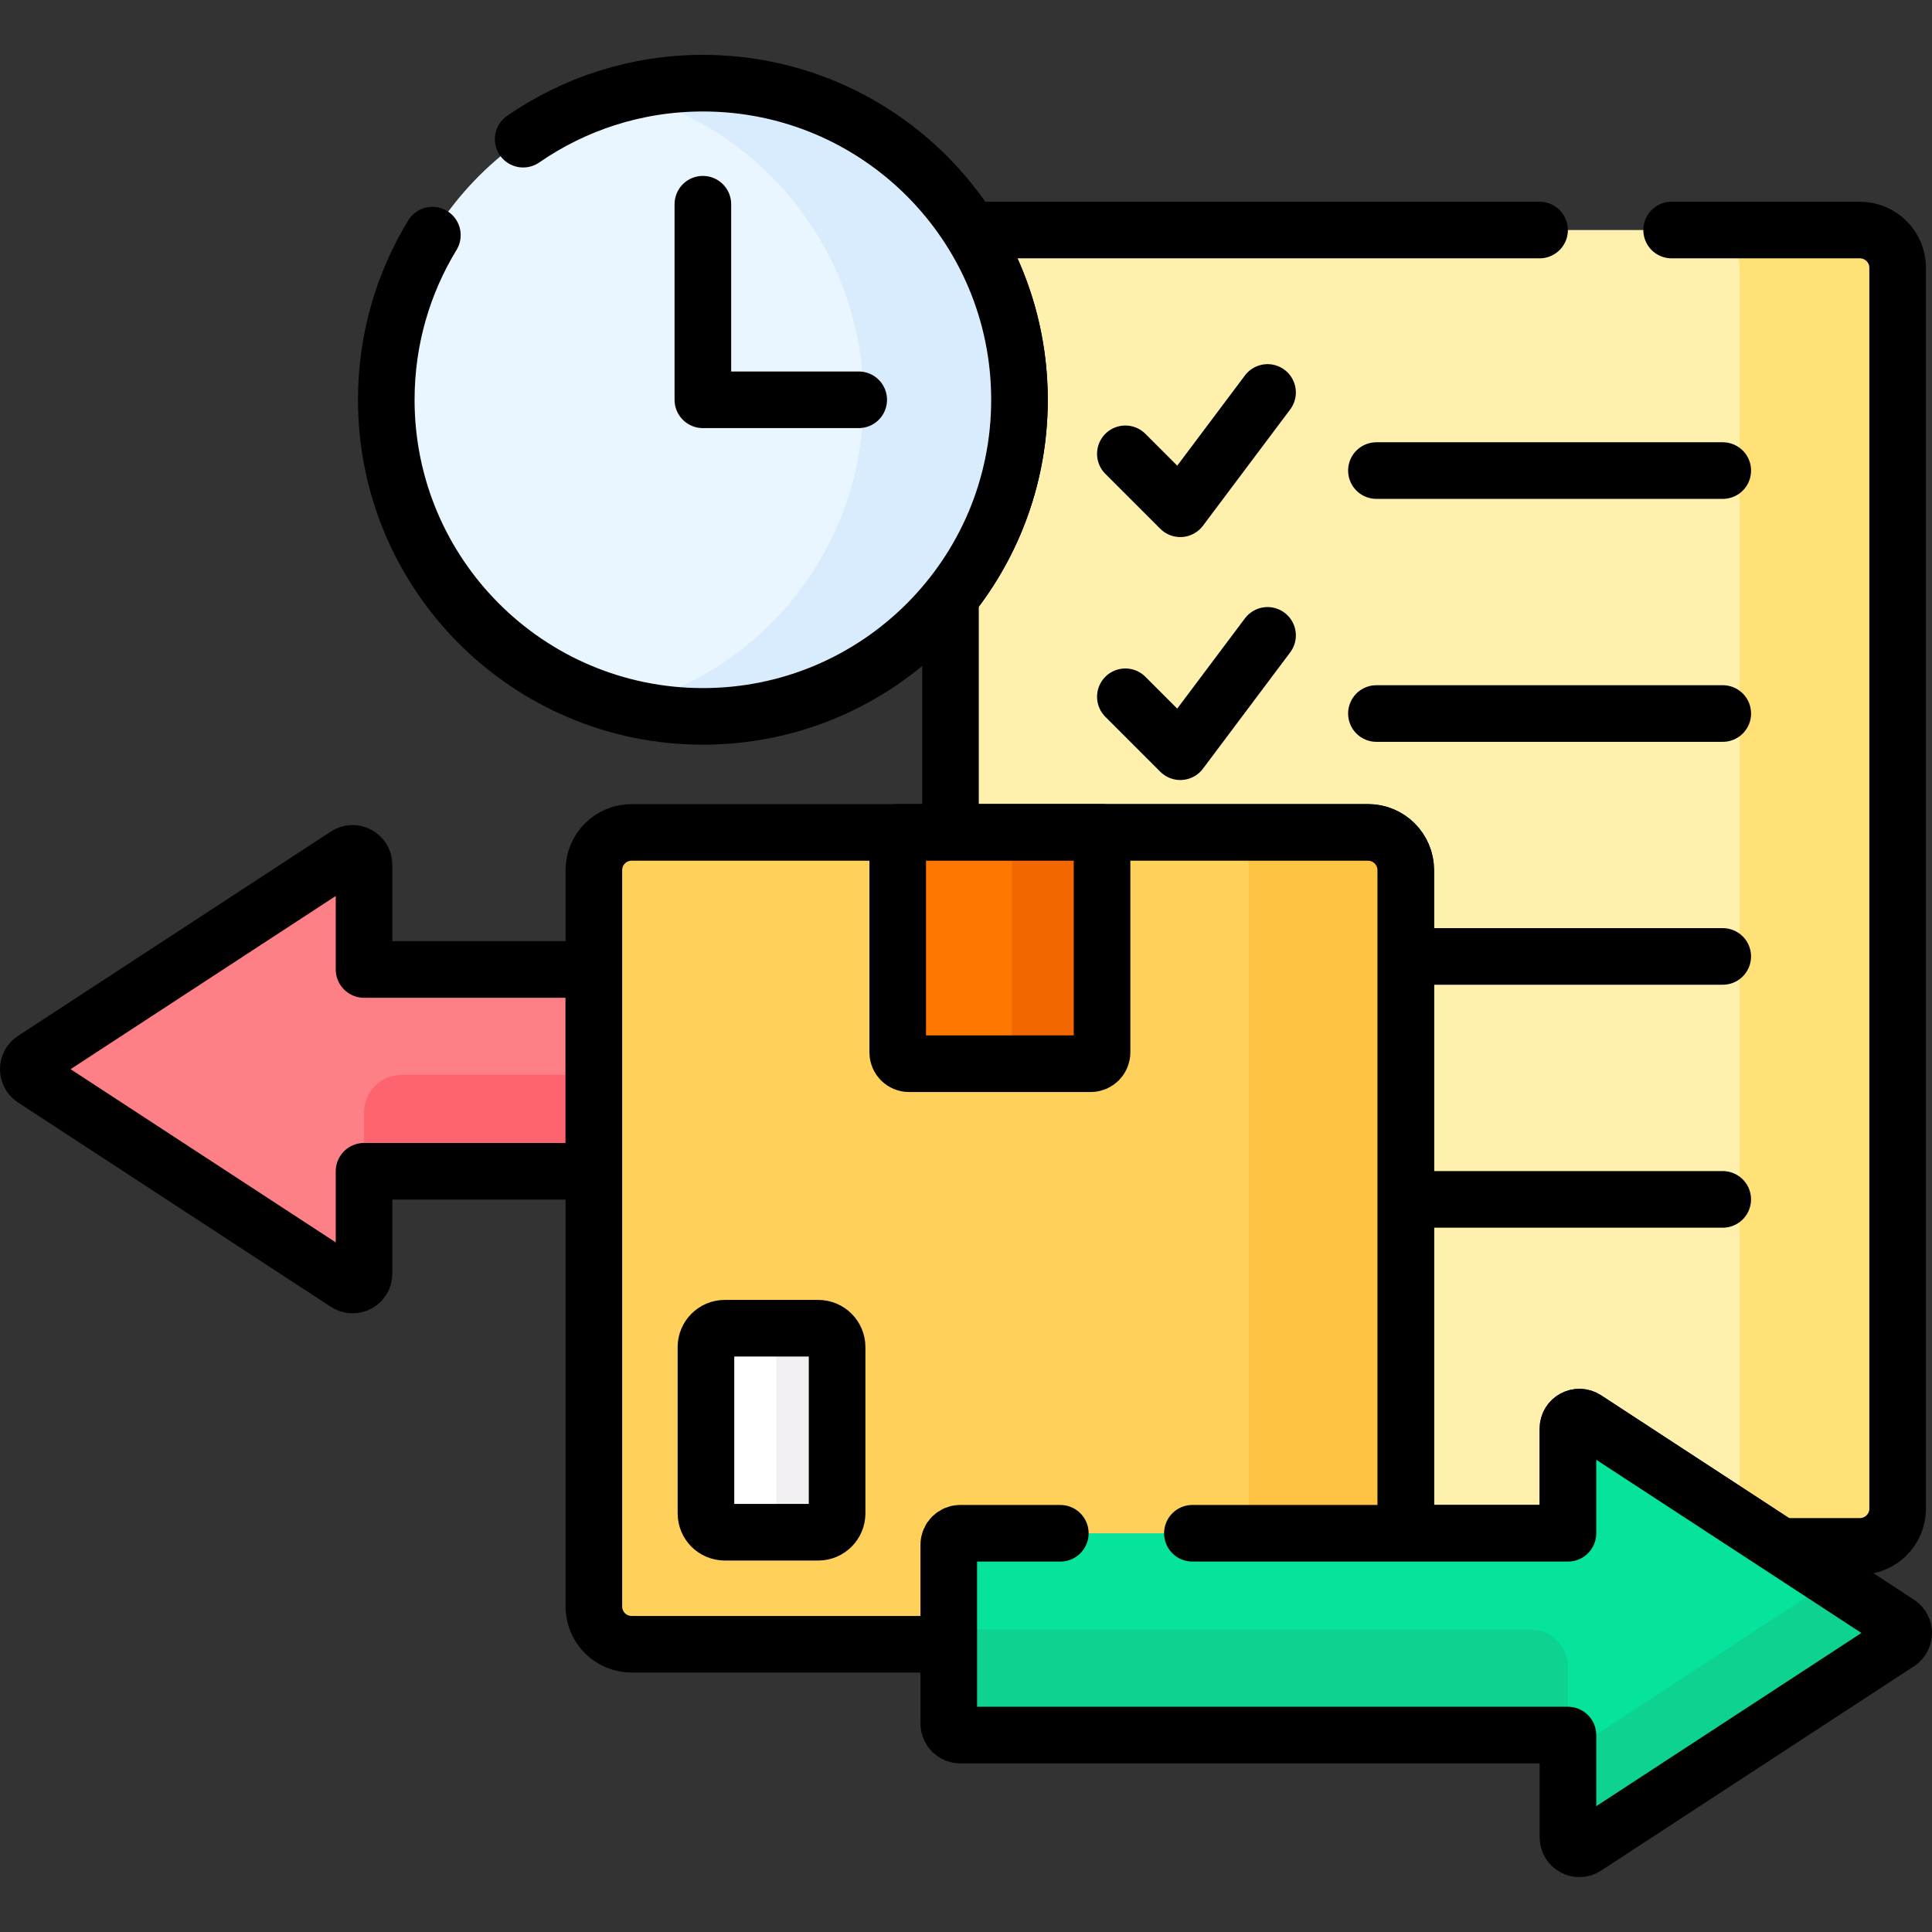
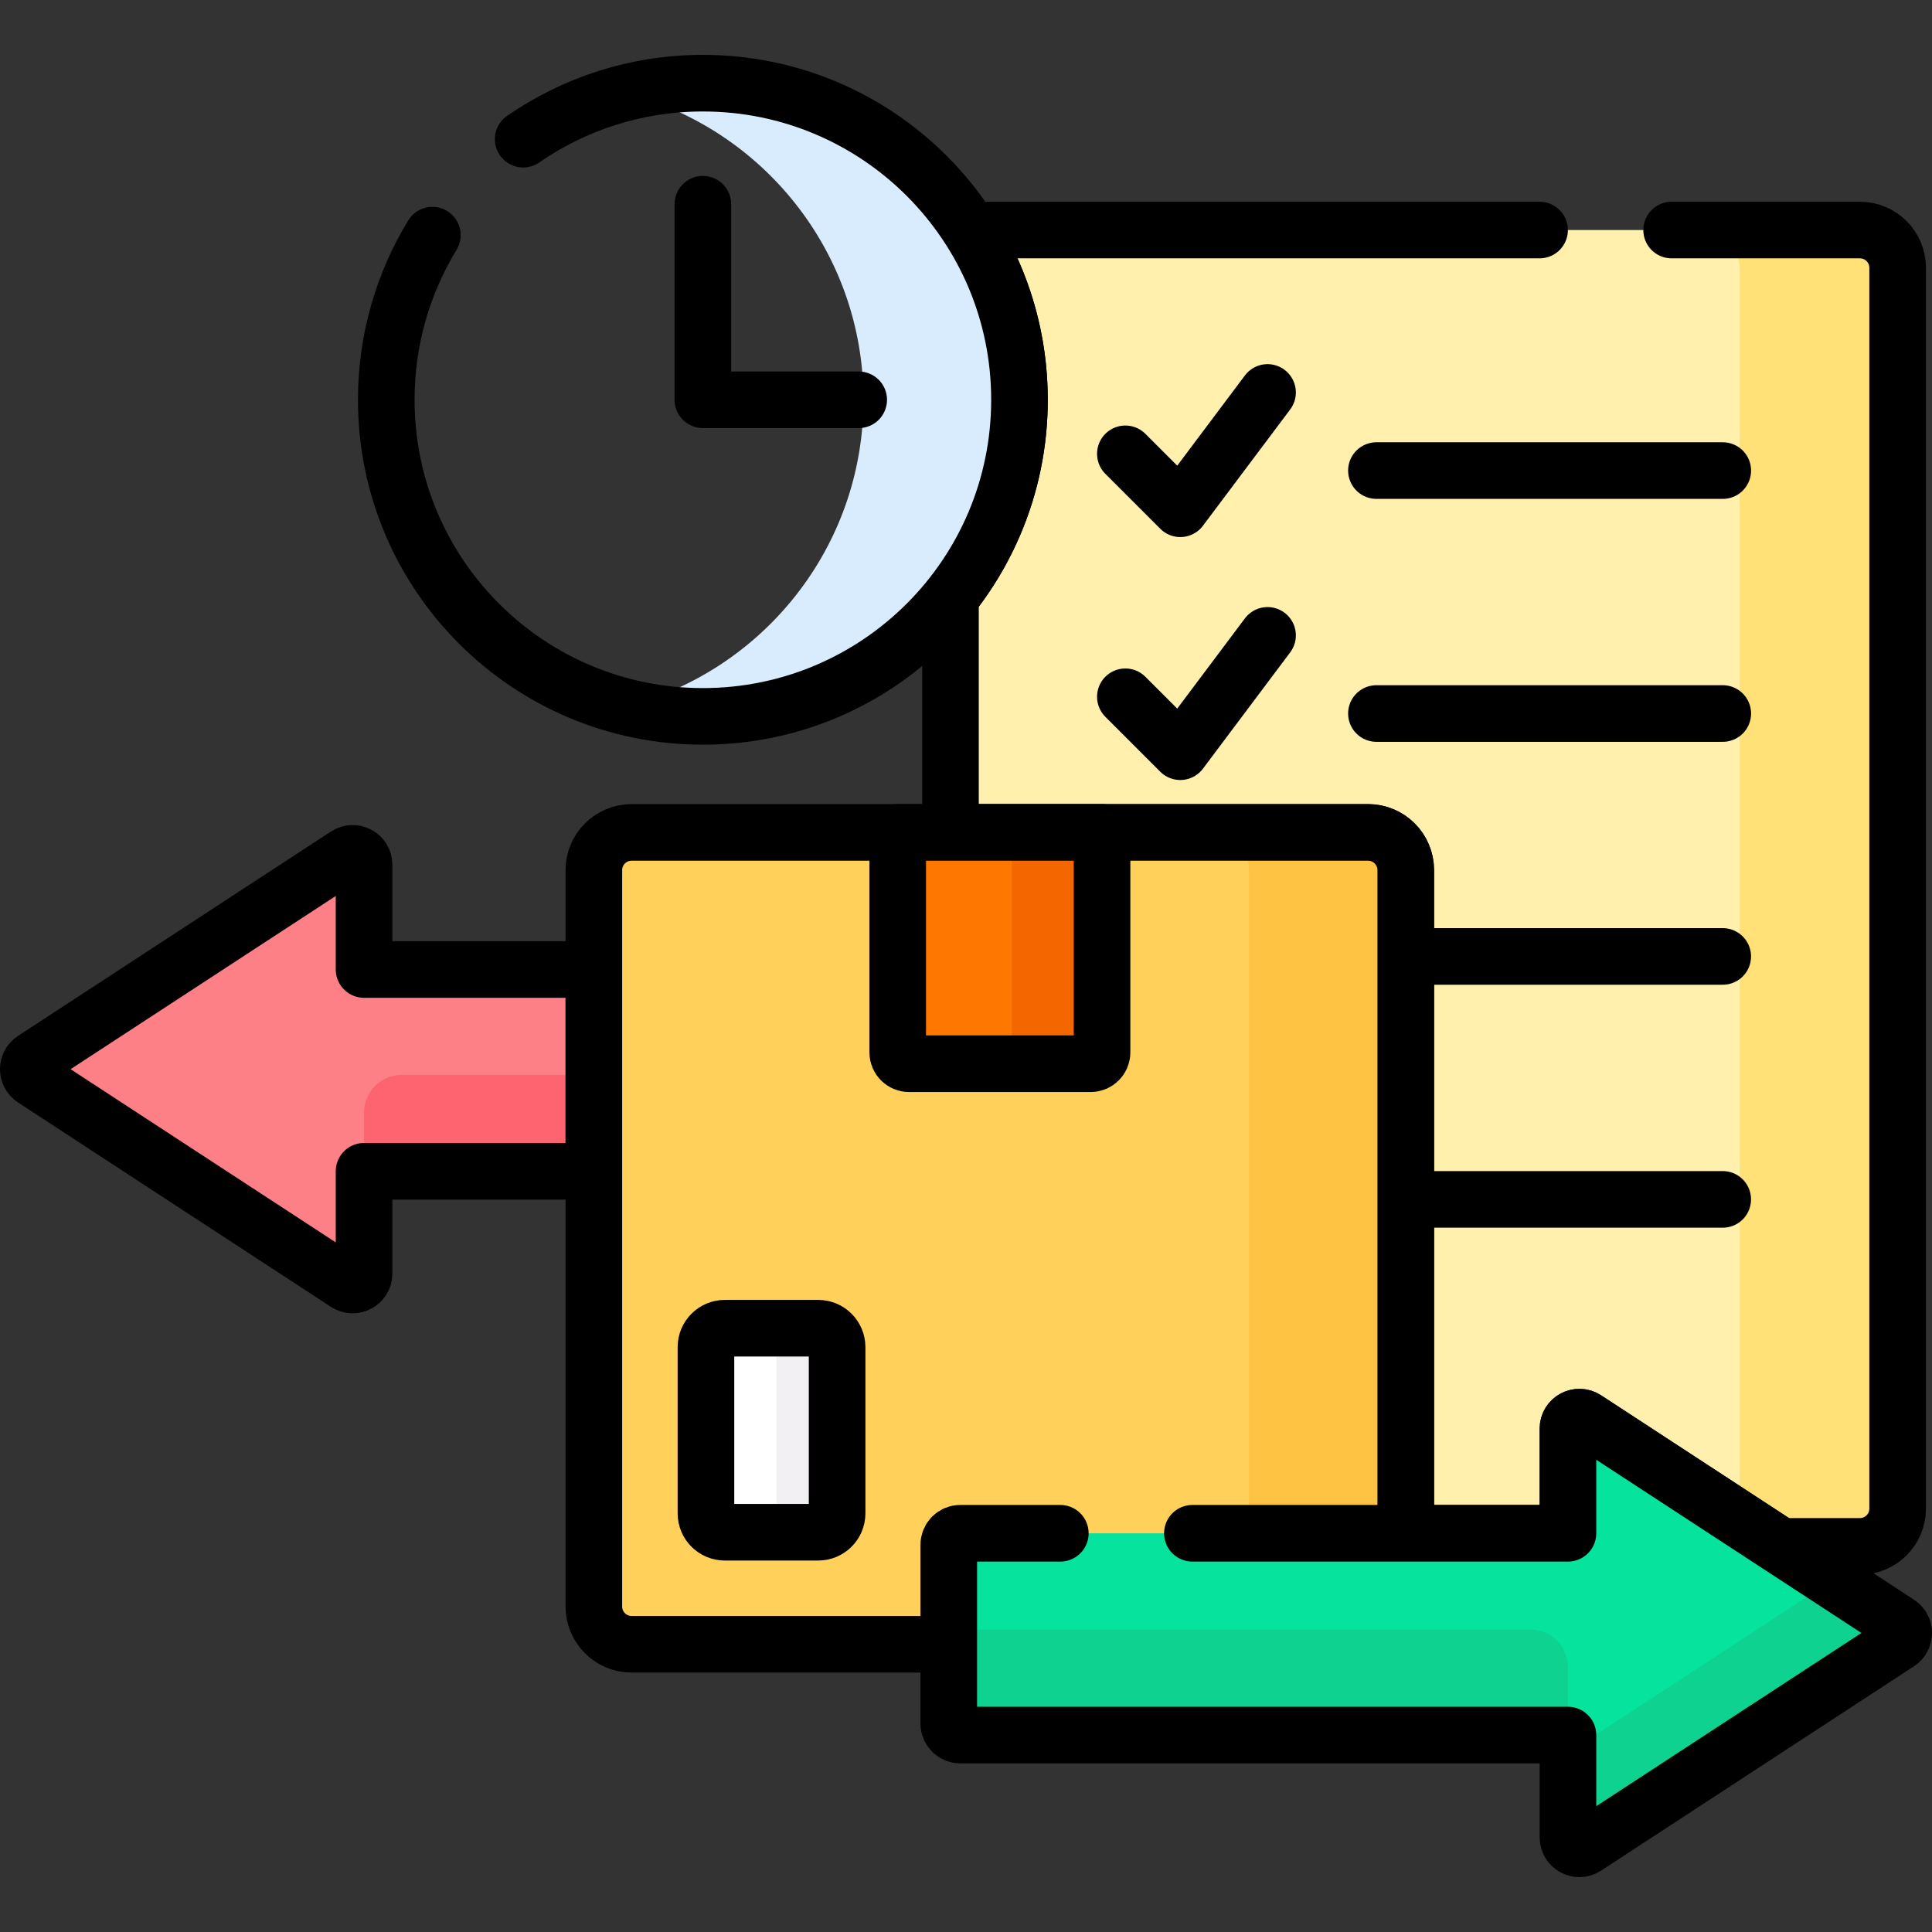
<svg xmlns="http://www.w3.org/2000/svg" width="60" height="60" viewBox="0 0 60 60" fill="none">
  <rect x="0" y="0" width="60" height="60" fill="#333333" stroke="none" />
  <path d="M31.543 12.416C31.543 14.646 30.785 16.701 29.518 18.342V25.968H42.486C43.067 25.968 43.54 26.441 43.54 27.023V47.735H48.811V44.366C48.811 44.219 48.935 44.127 49.05 44.127C49.096 44.127 49.14 44.141 49.179 44.167L55.083 48.024H57.761C58.408 48.024 58.933 47.499 58.933 46.852V8.316C58.933 7.669 58.408 7.144 57.761 7.144H30.689C30.47 7.144 30.264 7.206 30.088 7.311C31.009 8.796 31.543 10.544 31.543 12.416Z" fill="#FFF0AD" />
  <path d="M54.023 8.316V46.852C54.023 47.002 53.994 47.146 53.942 47.278L55.083 48.024H57.761C58.408 48.024 58.932 47.499 58.932 46.852V8.316C58.932 7.669 58.408 7.144 57.761 7.144H52.852C53.499 7.144 54.023 7.669 54.023 8.316Z" fill="#FFE177" />
  <path d="M47.813 7.144H30.69C30.513 7.144 30.346 7.184 30.196 7.254C31.123 8.755 31.66 10.522 31.66 12.416C31.66 14.732 30.857 16.859 29.518 18.539V25.851H42.486C43.133 25.851 43.657 26.375 43.657 27.023V47.617H48.694V44.366C48.694 44.084 49.007 43.914 49.244 44.069L55.298 48.024H57.761C58.408 48.024 58.933 47.499 58.933 46.852V8.316C58.933 7.669 58.408 7.144 57.761 7.144H51.914" stroke="black" stroke-width="1.758" stroke-miterlimit="10" stroke-linecap="round" stroke-linejoin="round" />
  <path d="M34.949 14.094L36.655 15.8L39.365 12.188" stroke="black" stroke-width="1.758" stroke-miterlimit="10" stroke-linecap="round" stroke-linejoin="round" />
  <path d="M42.746 14.614H53.502" stroke="black" stroke-width="1.758" stroke-miterlimit="10" stroke-linecap="round" stroke-linejoin="round" />
  <path d="M34.949 21.639L36.655 23.345L39.365 19.732" stroke="black" stroke-width="1.758" stroke-miterlimit="10" stroke-linecap="round" stroke-linejoin="round" />
  <path d="M42.746 22.159H53.502" stroke="black" stroke-width="1.758" stroke-miterlimit="10" stroke-linecap="round" stroke-linejoin="round" />
  <path d="M43.656 29.703H53.501" stroke="black" stroke-width="1.758" stroke-miterlimit="10" stroke-linecap="round" stroke-linejoin="round" />
  <path d="M43.656 37.248H53.501" stroke="black" stroke-width="1.758" stroke-miterlimit="10" stroke-linecap="round" stroke-linejoin="round" />
  <path d="M18.561 36.375V30.108H11.306V26.857C11.306 26.575 10.993 26.405 10.757 26.56L1.04 32.907C0.825 33.047 0.825 33.362 1.04 33.502L10.757 39.849C10.993 40.004 11.306 39.834 11.306 39.552V36.375H18.561Z" fill="#FD8087" />
  <path d="M18.56 33.381H12.477C11.829 33.381 11.305 33.906 11.305 34.553V36.375H18.56V33.381Z" fill="#FE646F" />
  <path d="M18.444 36.375V30.108H11.306V26.857C11.306 26.575 10.993 26.405 10.757 26.56L1.04 32.907C0.825 33.047 0.825 33.362 1.04 33.502L10.757 39.849C10.993 40.004 11.306 39.834 11.306 39.552V36.375H18.444Z" stroke="black" stroke-width="1.758" stroke-miterlimit="10" stroke-linecap="round" stroke-linejoin="round" />
  <path d="M29.582 47.973C29.582 47.841 29.689 47.735 29.82 47.735H43.656V27.023C43.656 26.375 43.132 25.851 42.484 25.851H19.615C18.968 25.851 18.443 26.375 18.443 27.023V49.892C18.443 50.539 18.968 51.064 19.615 51.064H29.582V47.973Z" fill="#FFD15B" />
  <path d="M38.789 27.023V47.735H43.657V27.023C43.657 26.375 43.133 25.851 42.485 25.851H37.617C38.264 25.851 38.789 26.375 38.789 27.023Z" fill="#FFC344" />
  <path d="M43.657 47.617V27.023C43.657 26.375 43.132 25.851 42.485 25.851H19.615C18.968 25.851 18.443 26.375 18.443 27.023V49.892C18.443 50.539 18.968 51.064 19.615 51.064H29.465" stroke="black" stroke-width="1.758" stroke-miterlimit="10" stroke-linecap="round" stroke-linejoin="round" />
  <path d="M33.874 33.035H28.23C28.036 33.035 27.879 32.877 27.879 32.683V25.851H34.225V32.683C34.225 32.877 34.068 33.035 33.874 33.035Z" fill="#FE7701" />
  <path d="M31.426 25.851V32.683C31.426 32.877 31.268 33.035 31.074 33.035H33.873C34.068 33.035 34.225 32.877 34.225 32.683V25.851H31.426Z" fill="#F46700" />
  <path d="M33.874 33.035H28.23C28.036 33.035 27.879 32.877 27.879 32.683V25.851H34.225V32.683C34.225 32.877 34.068 33.035 33.874 33.035Z" stroke="black" stroke-width="1.758" stroke-miterlimit="10" stroke-linecap="round" stroke-linejoin="round" />
  <path d="M58.96 50.416L49.243 44.069C49.007 43.914 48.694 44.084 48.694 44.366V47.618H29.82C29.624 47.618 29.465 47.777 29.465 47.973V53.529C29.465 53.725 29.624 53.884 29.82 53.884H48.694V57.061C48.694 57.343 49.007 57.513 49.243 57.358L58.96 51.011C59.174 50.871 59.174 50.556 58.96 50.416Z" fill="#05E39C" />
  <path d="M58.962 50.416L56.909 49.075L48.695 54.441V57.061C48.695 57.343 49.008 57.513 49.245 57.358L58.962 51.011C59.176 50.871 59.176 50.556 58.962 50.416Z" fill="#0ED290" />
  <path d="M48.694 51.78C48.694 51.133 48.169 50.608 47.522 50.608H29.82C29.624 50.608 29.465 50.449 29.465 50.253V53.529C29.465 53.725 29.624 53.884 29.82 53.884H48.694V51.78Z" fill="#0ED290" />
  <path d="M32.929 47.617H29.82C29.624 47.617 29.465 47.776 29.465 47.973V53.529C29.465 53.725 29.624 53.884 29.82 53.884H48.694V57.061C48.694 57.343 49.007 57.513 49.243 57.358L58.96 51.011C59.175 50.871 59.175 50.556 58.96 50.416L49.243 44.069C49.007 43.914 48.694 44.084 48.694 44.366V47.617H37.031" stroke="black" stroke-width="1.758" stroke-miterlimit="10" stroke-linecap="round" stroke-linejoin="round" />
  <path d="M25.411 47.585H22.51C22.186 47.585 21.924 47.322 21.924 46.999V41.835C21.924 41.512 22.186 41.249 22.51 41.249H25.411C25.734 41.249 25.997 41.512 25.997 41.835V46.999C25.997 47.322 25.734 47.585 25.411 47.585Z" fill="white" />
  <path d="M25.411 41.249H23.527C23.851 41.249 24.113 41.512 24.113 41.835V46.999C24.113 47.322 23.851 47.585 23.527 47.585H25.411C25.735 47.585 25.997 47.322 25.997 46.999V41.835C25.997 41.512 25.735 41.249 25.411 41.249Z" fill="#F3F0F3" />
  <path d="M25.411 47.585H22.51C22.186 47.585 21.924 47.322 21.924 46.999V41.835C21.924 41.512 22.186 41.249 22.51 41.249H25.411C25.734 41.249 25.997 41.512 25.997 41.835V46.999C25.997 47.322 25.734 47.585 25.411 47.585Z" stroke="black" stroke-width="1.758" stroke-miterlimit="10" stroke-linecap="round" stroke-linejoin="round" />
-   <path d="M22.069 22.245C27.498 22.112 31.791 17.603 31.658 12.175C31.525 6.746 27.016 2.453 21.587 2.586C16.159 2.719 11.866 7.228 11.999 12.656C12.132 18.085 16.64 22.378 22.069 22.245Z" fill="#EAF6FF" />
  <path d="M21.829 2.583C20.993 2.583 20.181 2.688 19.406 2.885C23.665 3.964 26.816 7.822 26.816 12.416C26.816 17.01 23.665 20.867 19.406 21.947C20.181 22.143 20.993 22.248 21.829 22.248C27.259 22.248 31.662 17.846 31.662 12.416C31.662 6.985 27.259 2.583 21.829 2.583Z" fill="#D8ECFE" />
  <path d="M13.428 7.303C12.52 8.793 11.996 10.543 11.996 12.416C11.996 17.846 16.398 22.248 21.829 22.248C27.259 22.248 31.661 17.846 31.661 12.416C31.661 6.985 27.259 2.583 21.829 2.583C19.756 2.583 17.833 3.226 16.247 4.322" stroke="black" stroke-width="1.758" stroke-miterlimit="10" stroke-linecap="round" stroke-linejoin="round" />
  <path d="M26.668 12.416H21.828V6.342" stroke="black" stroke-width="1.758" stroke-miterlimit="10" stroke-linecap="round" stroke-linejoin="round" />
</svg>